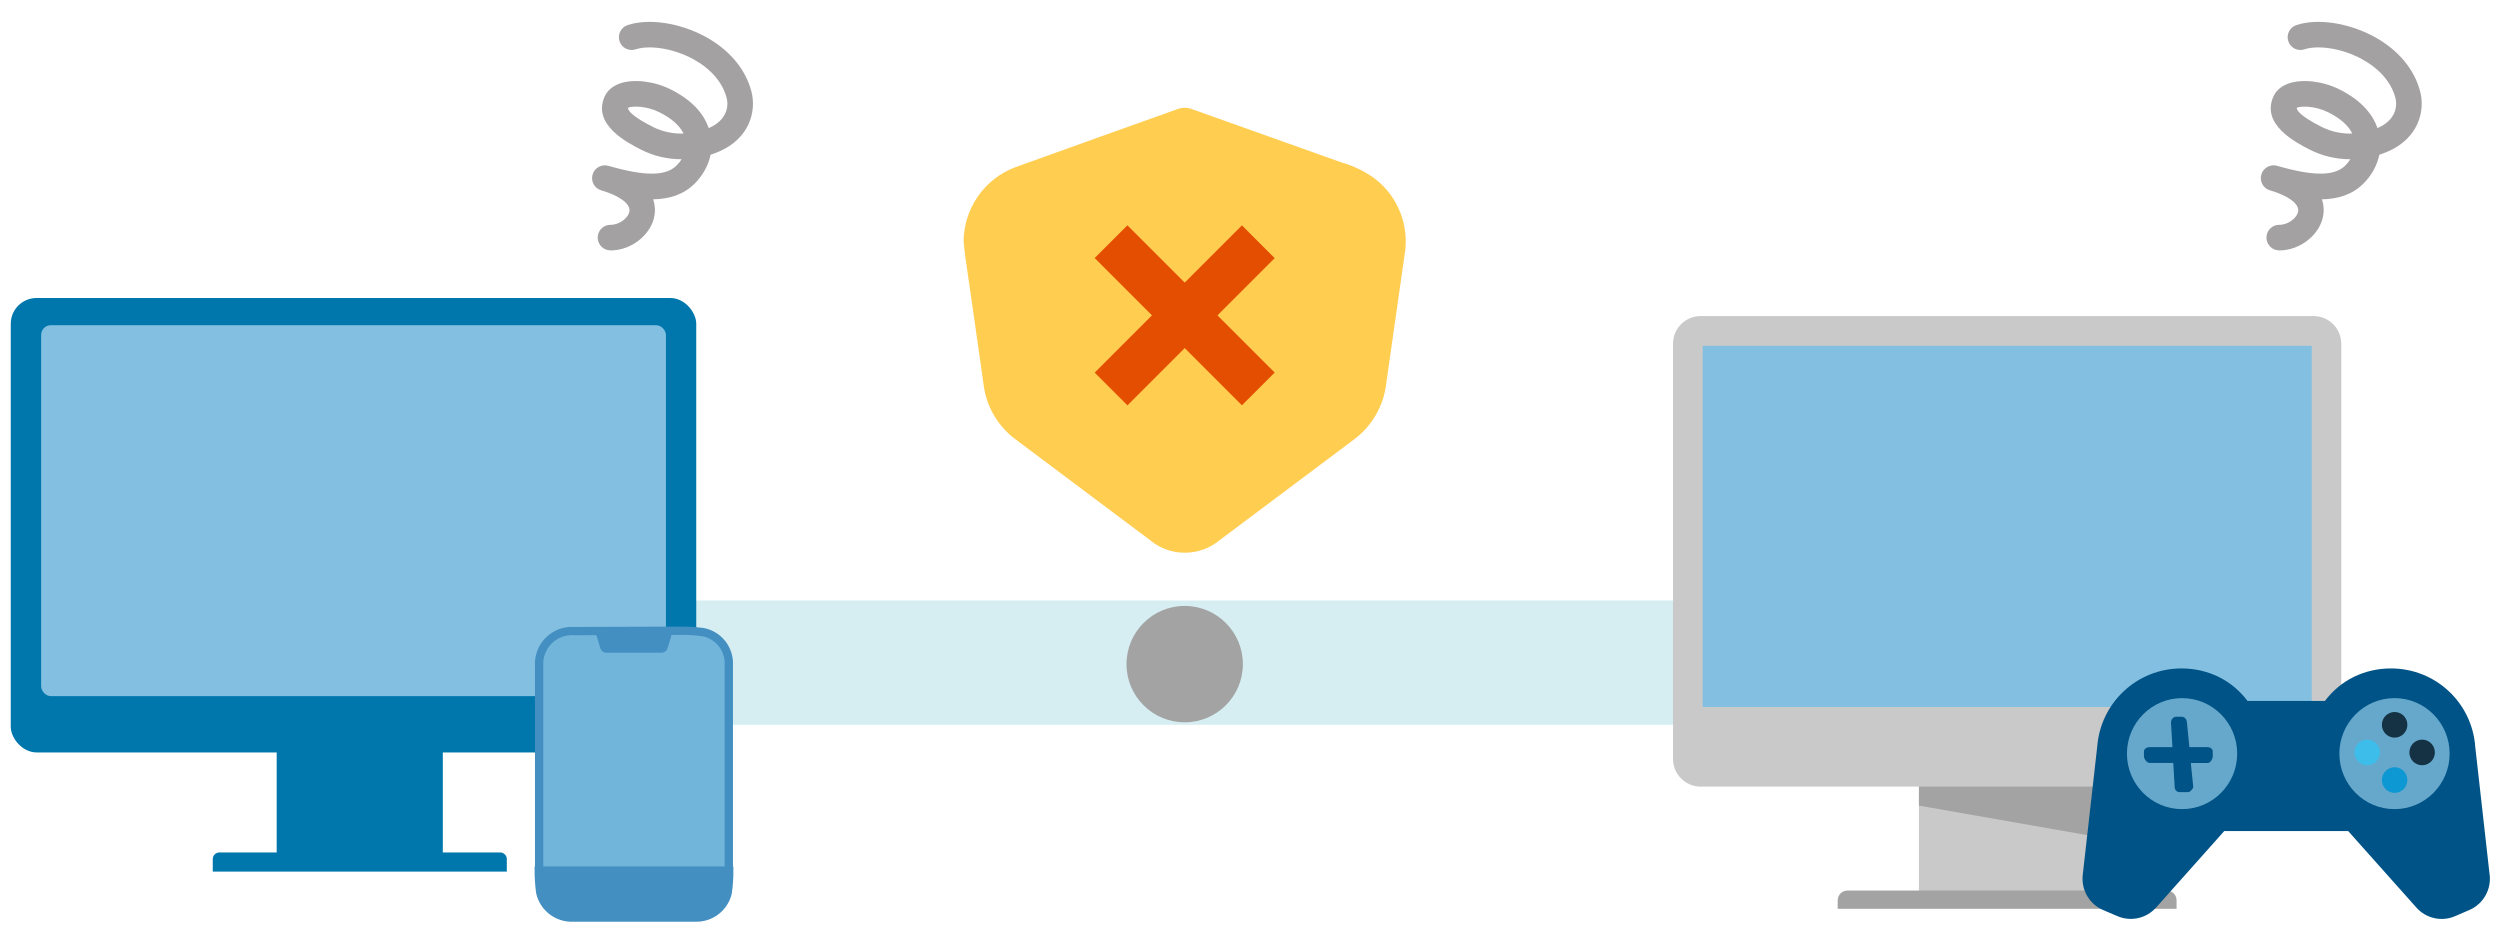
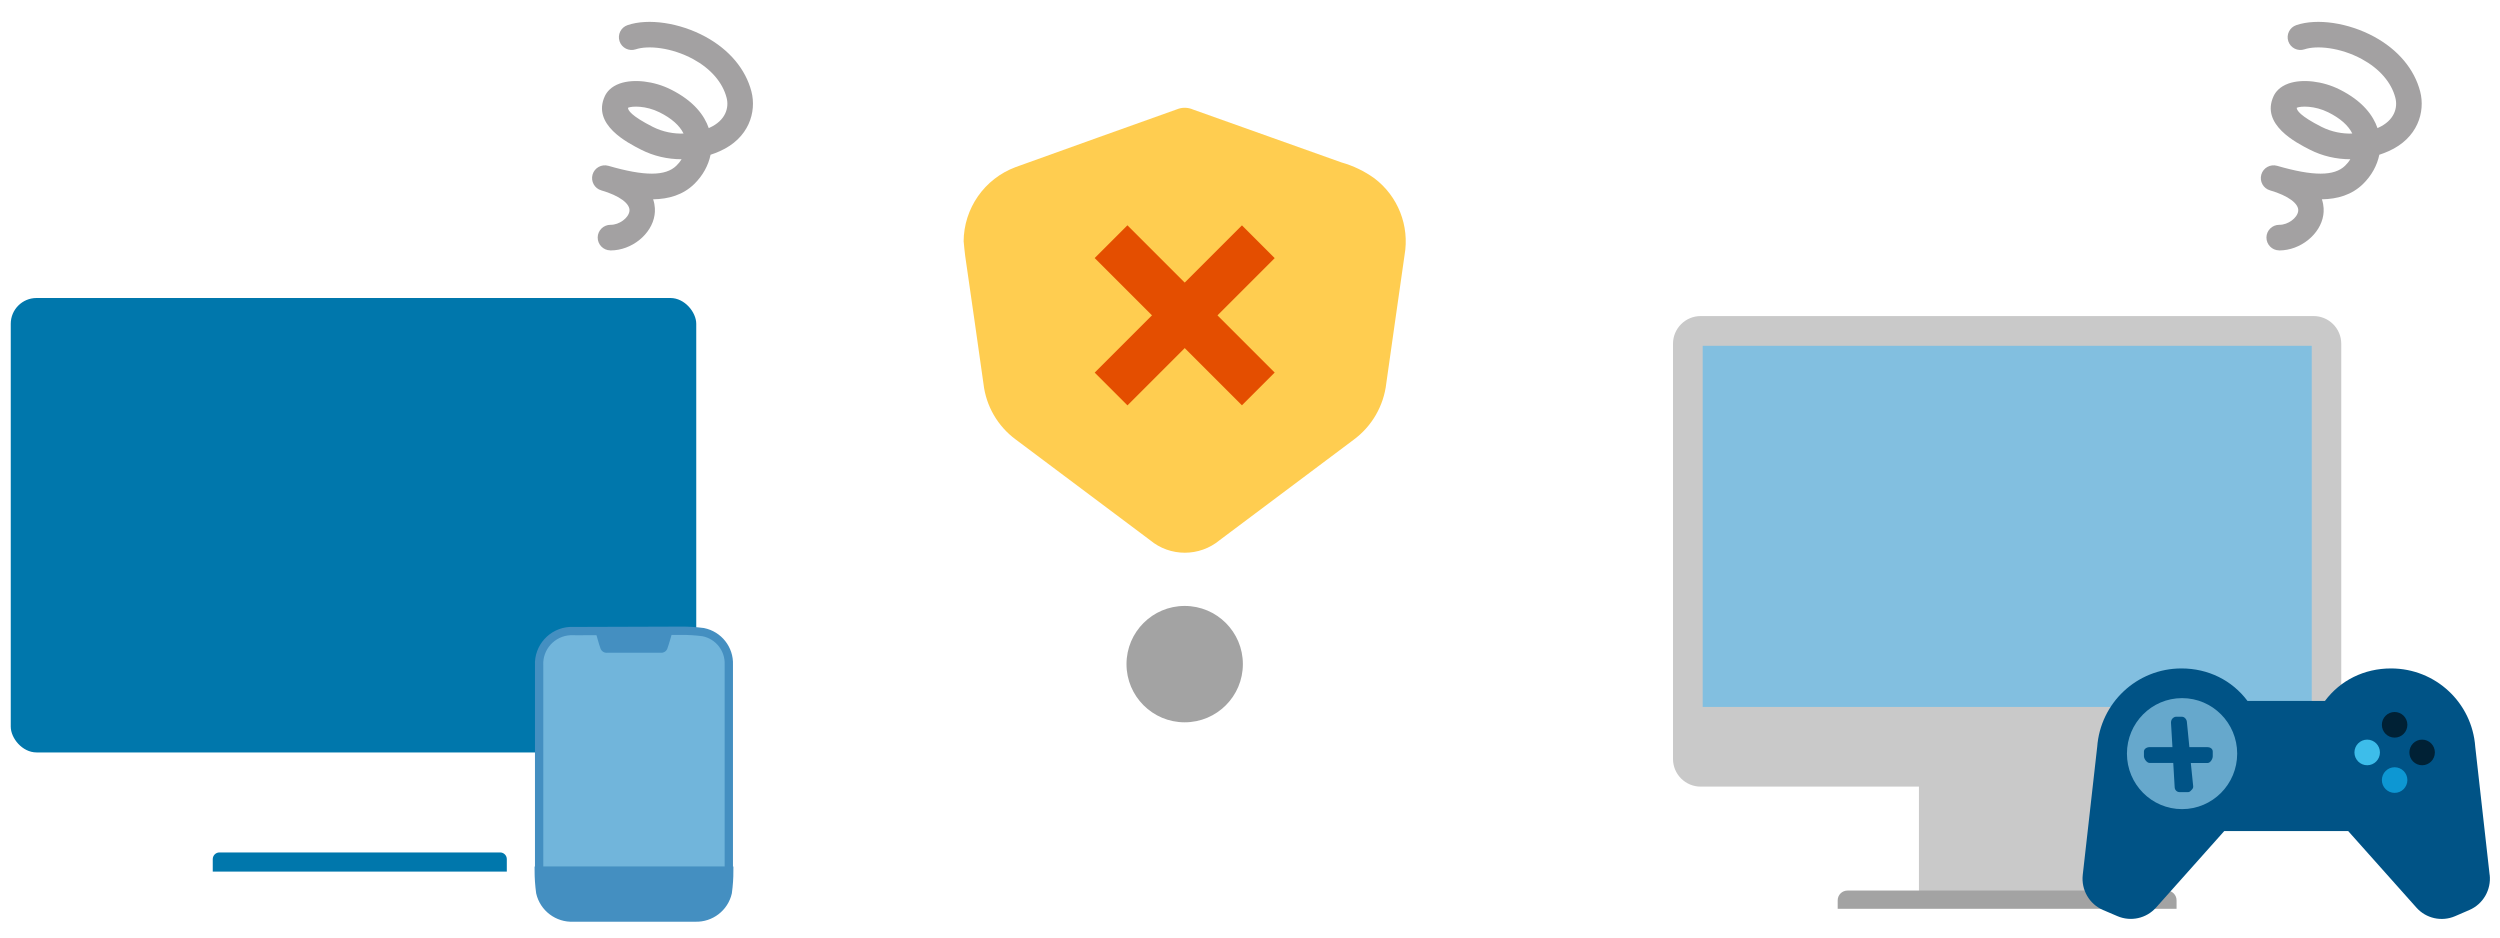
<svg xmlns="http://www.w3.org/2000/svg" id="_レイヤー_29" data-name="レイヤー 29" viewBox="0 0 400 150">
  <defs>
    <style>
      .cls-1 {
        fill: #0d97d3;
      }

      .cls-1, .cls-2, .cls-3, .cls-4, .cls-5, .cls-6, .cls-7, .cls-8, .cls-9, .cls-10, .cls-11, .cls-12, .cls-13, .cls-14 {
        stroke-width: 0px;
      }

      .cls-15, .cls-16 {
        stroke: #448fc1;
        stroke-miterlimit: 10;
        stroke-width: 1.33px;
      }

      .cls-15, .cls-4 {
        fill: #448fc1;
      }

      .cls-16 {
        fill: #71b5db;
      }

      .cls-2 {
        fill: #001521;
        opacity: .8;
      }

      .cls-3 {
        fill: #82bfe0;
      }

      .cls-5 {
        fill: #0077ac;
      }

      .cls-6 {
        fill: #e44e00;
      }

      .cls-7 {
        fill: #a3a3a3;
      }

      .cls-8 {
        fill: #66a8cc;
      }

      .cls-9 {
        fill: #3dbdea;
      }

      .cls-10 {
        fill: #a3a1a2;
      }

      .cls-11 {
        fill: #d6eef2;
      }

      .cls-12 {
        fill: #c9c9c9;
      }

      .cls-13 {
        fill: #ffcd50;
      }

      .cls-14 {
        fill: #005386;
      }
    </style>
  </defs>
-   <rect class="cls-11" x="57.56" y="96.08" width="244" height="19.89" />
  <g>
    <g>
      <rect class="cls-12" x="307.03" y="113.23" width="28.23" height="31.27" />
-       <polygon class="cls-7" points="307.03 109.54 307.03 128.9 335.26 133.85 335.26 109.54 307.03 109.54" />
    </g>
    <path class="cls-7" d="M295.6,142.49h51.09c.86,0,1.56.7,1.56,1.56v1.36h-54.22v-1.36c0-.86.7-1.56,1.56-1.56Z" />
    <path class="cls-12" d="M272.12,50.57h98.05c2.44,0,4.43,1.98,4.43,4.43v66.43c0,2.44-1.98,4.43-4.43,4.43h-98.06c-2.44,0-4.43-1.98-4.43-4.43V55c0-2.44,1.98-4.43,4.43-4.43Z" />
    <rect class="cls-3" x="272.43" y="55.33" width="97.45" height="57.78" />
  </g>
  <g id="_アートワーク_121-2" data-name="アートワーク 121-2">
    <g id="_グループ_141164" data-name="グループ 141164">
      <g id="_グループ_141163" data-name="グループ 141163">
        <g id="_グループ_141162" data-name="グループ 141162">
-           <rect id="_長方形_57153" data-name="長方形 57153" class="cls-5" x="44.27" y="107.1" width="26.58" height="31.75" />
-         </g>
+           </g>
        <path id="_長方形_57154" data-name="長方形 57154" class="cls-5" d="M35.11,136.39h44.91c.59,0,1.07.48,1.07,1.07h0v2h-47.05v-2c0-.59.48-1.07,1.07-1.07Z" />
        <rect id="_長方形_57155" data-name="長方形 57155" class="cls-5" x="1.72" y="47.68" width="109.68" height="72.71" rx="4.13" ry="4.13" />
      </g>
-       <rect id="_長方形_57156" data-name="長方形 57156" class="cls-3" x="6.58" y="52.03" width="99.97" height="59.35" rx="1.56" ry="1.56" />
    </g>
  </g>
  <g id="_アートワーク_125" data-name="アートワーク 125">
    <g id="_グループ_158084" data-name="グループ 158084">
      <path id="_パス_922854" data-name="パス 922854" class="cls-16" d="M108.89,100.92c1.21-.01,2.42.06,3.62.22,2.46.49,4.2,2.7,4.1,5.2,0,6.34,0,12.69,0,19.03v13.98h-30.35v-32.88c-.15-2.89,2.08-5.35,4.97-5.5.16,0,.32,0,.49,0,.65,0,1.29.02,1.94,0l15.24-.05Z" />
      <path id="_パス_922855" data-name="パス 922855" class="cls-15" d="M116.68,139.31c0,1.17-.08,2.34-.24,3.51-.55,2.4-2.73,4.07-5.19,3.99-1.84.02-3.69,0-5.54,0-4.66,0-9.32,0-13.98,0-2.5.12-4.73-1.56-5.29-4-.16-1.16-.24-2.33-.24-3.5h30.48Z" />
      <path id="_パス_922856" data-name="パス 922856" class="cls-4" d="M95.23,100.92h12.41c-.3,1-.54,1.96-.88,2.9-.18.41-.6.66-1.05.62h-8.54c-.47.05-.91-.22-1.08-.65-.33-.92-.56-1.87-.85-2.86Z" />
    </g>
  </g>
  <g id="_グループ_158103" data-name="グループ 158103">
    <g id="_グループ_158102" data-name="グループ 158102">
      <path id="_パス_922885" data-name="パス 922885" class="cls-13" d="M154.18,38.66c.02-5.32,3.33-10.06,8.31-11.92,8.69-3.15,17.4-6.23,26.1-9.35.76-.24,1.58-.18,2.31.14,7.91,2.83,15.82,5.65,23.74,8.46,1.88.53,3.66,1.39,5.25,2.53,3.79,2.86,5.66,7.61,4.84,12.29-.96,6.83-1.97,13.65-2.92,20.49-.41,3.64-2.32,6.94-5.28,9.1-7.13,5.33-14.26,10.67-21.38,16.02-3.24,2.69-7.93,2.69-11.16-.01-7.17-5.37-14.34-10.74-21.5-16.11-2.86-2.12-4.72-5.33-5.13-8.87-.95-6.83-1.95-13.65-2.93-20.48-.11-.76-.16-1.53-.24-2.29Z" />
    </g>
  </g>
  <g>
    <rect class="cls-6" x="185.85" y="33.79" width="7.41" height="33.32" transform="translate(19.84 148.81) rotate(-45)" />
    <rect class="cls-6" x="185.85" y="33.79" width="7.41" height="33.32" transform="translate(91.19 -119.25) rotate(45)" />
  </g>
  <g>
    <path class="cls-14" d="M398.34,139.97l-2.3-20.48h0c-.5-7.05-6.34-12.54-13.48-12.54-4.28,0-8.1,1.89-10.57,5.2h-12.39c-2.48-3.31-6.29-5.2-10.57-5.2-7.14,0-12.98,5.53-13.48,12.58v-.02s-2.31,20.47-2.31,20.47c-.27,2.39,1.05,4.68,3.25,5.62l2.29.98c2.14.92,4.62.38,6.18-1.36l10.92-12.25h19.83l10.92,12.25c1.55,1.74,4.04,2.29,6.18,1.37l2.29-.99c2.2-.95,3.52-3.24,3.25-5.63Z" />
    <ellipse class="cls-8" cx="349.13" cy="120.58" rx="8.82" ry="8.88" />
-     <ellipse class="cls-8" cx="383.12" cy="120.58" rx="8.82" ry="8.88" />
    <ellipse class="cls-2" cx="383.14" cy="115.97" rx="2.04" ry="2.05" />
    <ellipse class="cls-1" cx="383.14" cy="124.81" rx="2.04" ry="2.05" />
    <ellipse class="cls-2" cx="387.54" cy="120.39" rx="2.04" ry="2.05" />
    <ellipse class="cls-9" cx="378.75" cy="120.39" rx="2.04" ry="2.05" />
    <path class="cls-14" d="M353.23,119.54h-2.93l-.4-4.05c-.04-.4-.38-.81-.78-.81h-.98c-.22,0-.42.15-.57.31-.15.16-.22.45-.21.66l.23,3.89h-3.66c-.43,0-.9.27-.9.7v.75c0,.44.47,1.08.9,1.08h3.79l.23,3.92c.02.42.37.75.78.75h1.4c.22,0,.43-.25.58-.41.15-.17.22-.32.2-.54l-.38-3.71h2.69c.43,0,.82-.64.82-1.08v-.75c0-.44-.39-.7-.82-.7Z" />
    <rect class="cls-14" x="360.62" y="117.21" width="3.48" height=".97" rx=".43" ry=".43" />
    <rect class="cls-14" x="366.43" y="117.21" width="3.48" height=".97" rx=".43" ry=".43" />
  </g>
  <circle class="cls-7" cx="189.55" cy="106.26" r="9.31" />
  <path class="cls-10" d="M97.65,40.06c-1.13-.01-2.03-.94-2.02-2.07.01-1.12.93-2.02,2.04-2.02.02,0,.04,0,.05,0,1.35,0,2.83-1.07,2.99-2.18.17-1.18-1.59-2.49-4.5-3.33,0,0,0,0,0,0h0c-1.09-.31-1.71-1.45-1.4-2.53.31-1.08,1.44-1.71,2.53-1.4,5.8,1.68,9.15,1.67,10.88-.02.33-.32.61-.67.84-1.03-2.25,0-4.48-.51-6.48-1.53-2.16-1.1-7.91-4.01-5.81-8.56.3-.65.96-1.52,2.4-2.03,2.2-.77,5.48-.39,8.15.95,3.75,1.87,5.4,4.21,6.08,6.19.04-.01.07-.03.1-.05,2.64-1.18,3.16-3.25,2.76-4.79-.63-2.47-2.54-4.67-5.35-6.2-3.49-1.89-7.26-2.22-9.19-1.57-1.07.36-2.23-.21-2.59-1.28-.36-1.07.21-2.23,1.28-2.59,3.33-1.13,8.34-.38,12.45,1.85,3.83,2.08,6.44,5.19,7.37,8.78.84,3.26-.4,7.47-5.06,9.54-.48.22-.98.4-1.48.57-.35,1.71-1.24,3.34-2.62,4.69-1.79,1.74-4.08,2.4-6.57,2.44.35,1.02.32,1.92.23,2.51-.46,3.09-3.67,5.67-7.04,5.67-.02,0-.05,0-.08,0ZM105.52,17.97c-2.19-1.09-4.4-1.01-5.04-.73-.02.39.5,1.3,3.97,3.06,1.63.82,3.34,1.12,4.92,1.07-.63-1.29-1.93-2.45-3.85-3.4Z" />
  <path class="cls-10" d="M364.65,40.06c-1.13-.01-2.03-.94-2.02-2.07.01-1.12.93-2.02,2.04-2.02.02,0,.04,0,.05,0,1.35,0,2.83-1.07,2.99-2.18.17-1.18-1.59-2.49-4.5-3.33,0,0,0,0,0,0h0c-1.09-.31-1.71-1.45-1.4-2.53.31-1.08,1.44-1.71,2.53-1.4,5.8,1.68,9.15,1.67,10.88-.02.33-.32.61-.67.84-1.03-2.25,0-4.48-.51-6.48-1.53-2.16-1.1-7.91-4.01-5.81-8.56.3-.65.96-1.52,2.4-2.03,2.2-.77,5.48-.39,8.15.95,3.75,1.87,5.4,4.21,6.08,6.19.04-.01.07-.03.1-.05,2.64-1.18,3.16-3.25,2.76-4.79-.63-2.47-2.54-4.67-5.35-6.2-3.49-1.89-7.26-2.22-9.19-1.57-1.07.36-2.23-.21-2.59-1.28-.36-1.07.21-2.23,1.28-2.59,3.33-1.13,8.34-.38,12.45,1.85,3.83,2.08,6.44,5.19,7.37,8.78.84,3.26-.4,7.47-5.06,9.54-.48.22-.98.4-1.48.57-.35,1.71-1.24,3.34-2.62,4.69-1.79,1.74-4.08,2.4-6.57,2.44.35,1.02.32,1.92.23,2.51-.46,3.09-3.67,5.67-7.04,5.67-.02,0-.05,0-.08,0ZM372.52,17.97c-2.19-1.09-4.4-1.01-5.04-.73-.02.39.5,1.3,3.97,3.06,1.63.82,3.34,1.12,4.92,1.07-.63-1.29-1.93-2.45-3.85-3.4Z" />
</svg>